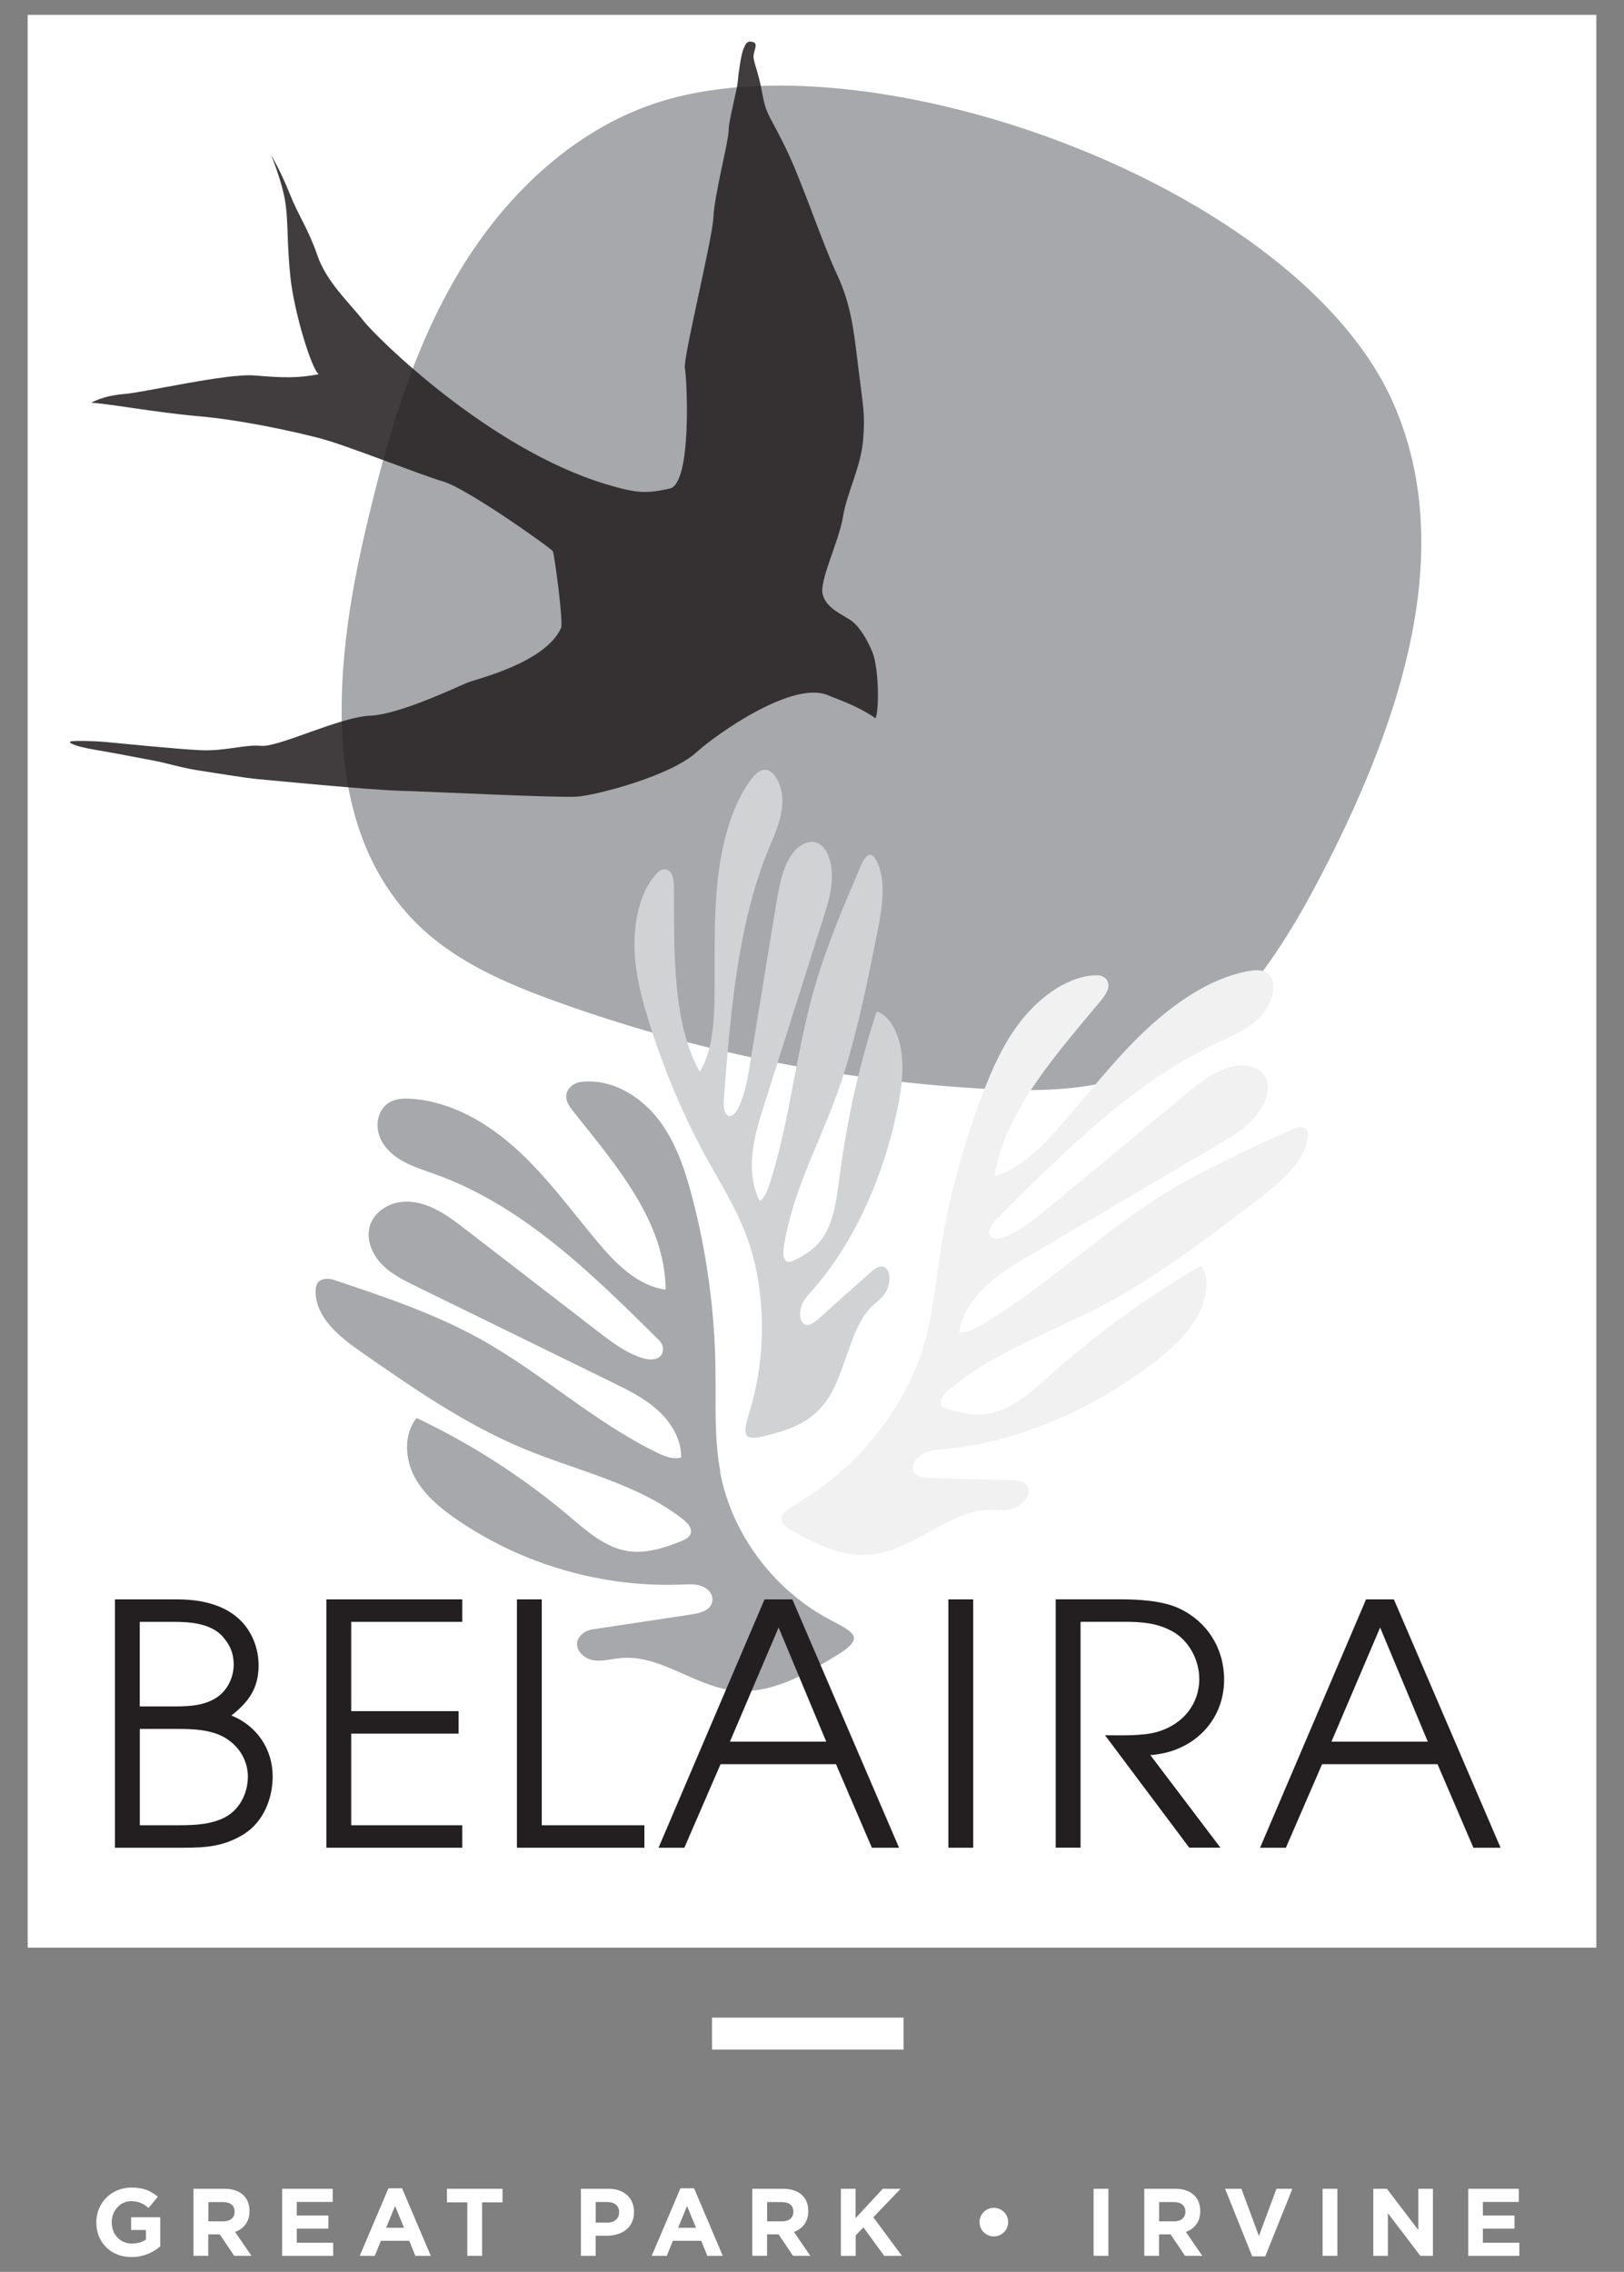
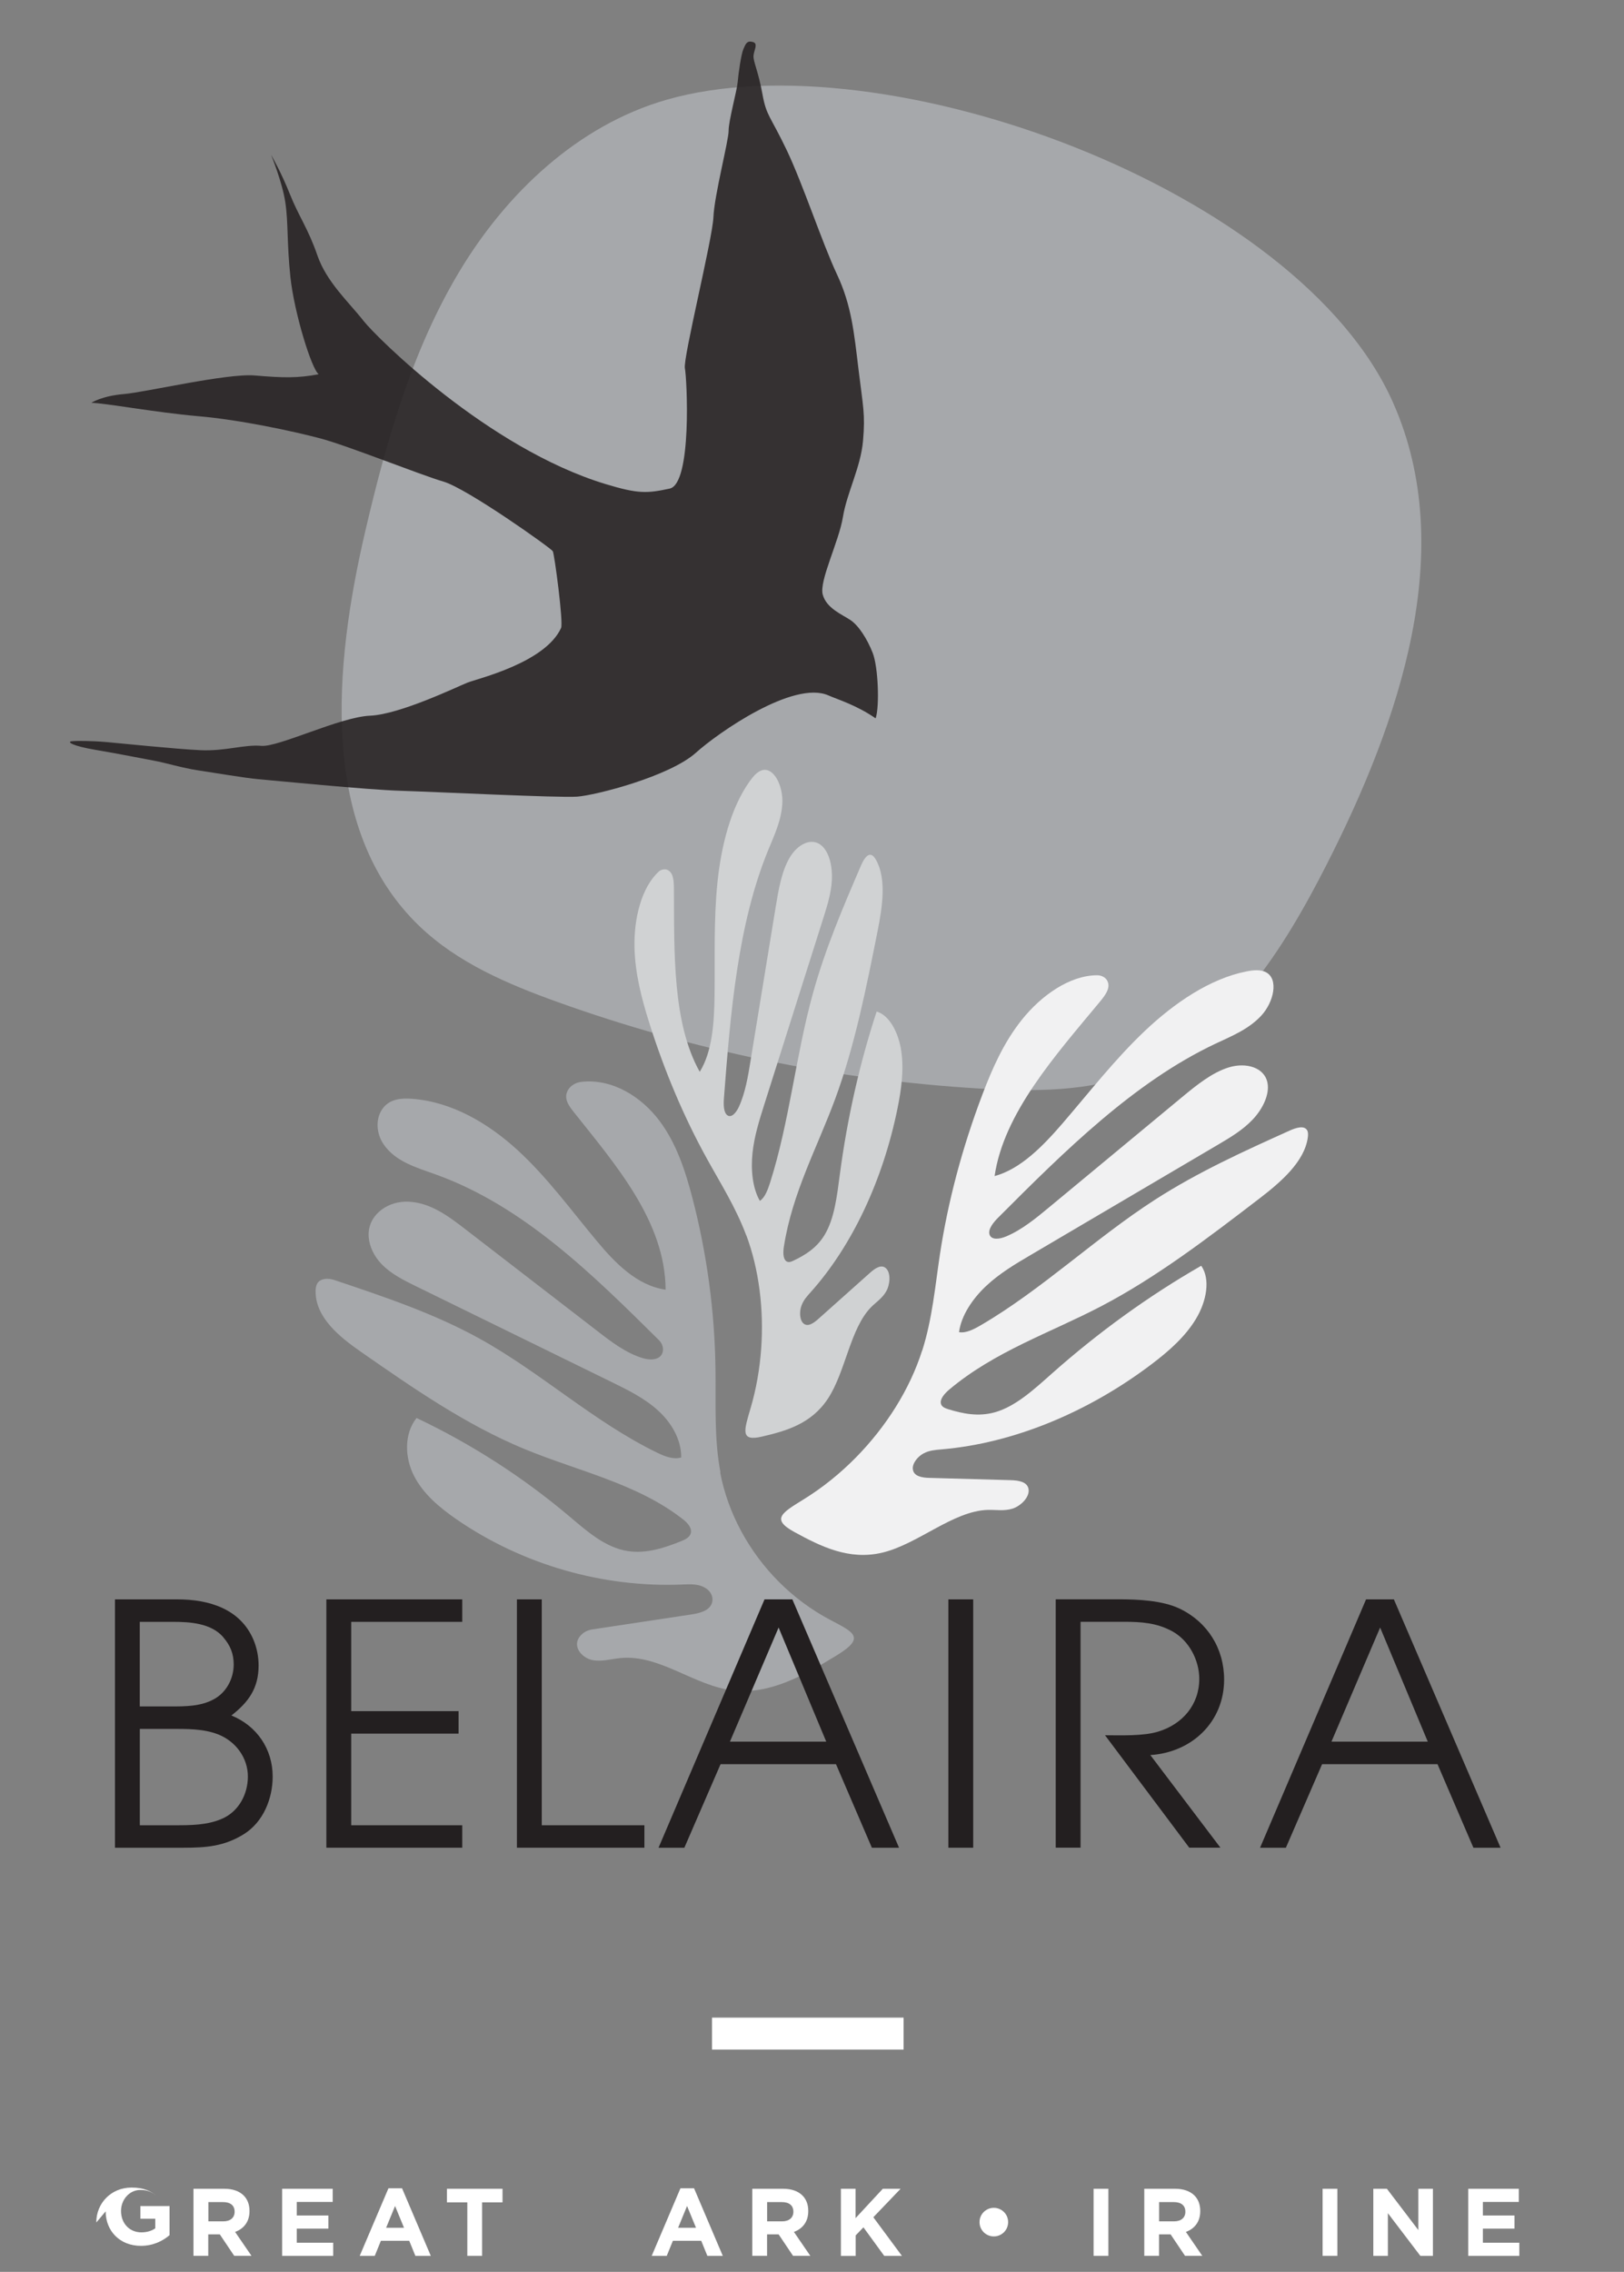
<svg xmlns="http://www.w3.org/2000/svg" id="Layer_1" data-name="Layer 1" viewBox="0 0 300 419.5">
  <rect x="0" y="0" width="300" height="419.5" fill="#808080" stroke="none" />
  <defs>
    <style>
      .cls-1 {
        fill: #fff;
      }

      .cls-2 {
        fill: #f1f1f2;
      }

      .cls-3 {
        fill: #a6a8ab;
      }

      .cls-4 {
        fill: #d0d2d3;
      }

      .cls-5, .cls-6 {
        fill: #231f20;
      }

      .cls-6 {
        opacity: .86;
      }
    </style>
  </defs>
  <g>
-     <rect class="cls-1" x="5.11" y="2.74" width="289.78" height="356.9" />
    <path class="cls-3" d="M123.06,18.44c-16.31,4.71-29.53,17.21-38.25,31.78-8.72,14.56-13.42,31.14-17.29,47.67-5.88,25.12-8.66,55.28,9.97,73.13,7.05,6.76,16.29,10.69,25.48,13.99,25.07,9.01,51.44,14.41,78.04,15.99,10,.59,20.33,.59,29.65-3.07,16.37-6.43,26.46-22.68,34.44-38.35,13.47-26.46,24.28-58.04,12.26-85.19C239.91,34.9,163.23,6.85,123.06,18.44Z" />
    <g>
      <path class="cls-3" d="M133.09,271.87c-1.2-6.29-.83-12.75-.92-19.15-.15-10.65-1.59-21.28-4.28-31.59-1.31-5.01-2.96-10.04-6.07-14.18-3.37-4.48-8.72-7.81-14.39-7.19-1.01,.11-1.98,.63-2.5,1.51-.86,1.48,.08,2.82,.96,3.94,7.85,9.88,16.99,20.31,17.07,32.93-5.27-.75-9.32-4.91-12.72-9-4.74-5.68-9.12-11.71-14.57-16.72-5.45-5-12.2-8.99-19.58-9.53-1.98-.14-4.12,0-5.44,1.86s-1.14,4.57,.21,6.54c2.21,3.23,6.08,4.29,9.63,5.57,16.23,5.84,28.98,18.46,41.22,30.58,.57,.56,.89,1.36,.72,2.14-.34,1.59-2.27,1.63-3.66,1.21-3.1-.93-5.75-2.95-8.31-4.93-8.17-6.3-16.33-12.59-24.5-18.89-3.14-2.42-6.47-4.93-10.56-5.08-1.79-.06-3.58,.44-4.99,1.54-3.63,2.85-2.5,7.27,.02,9.92,1.78,1.87,4.15,3.05,6.47,4.18,12.03,5.89,24.07,11.78,36.1,17.67,3,1.47,6.05,2.97,8.52,5.21,2.48,2.24,4.35,5.37,4.32,8.71-1.49,.43-3.06-.21-4.46-.89-11.67-5.67-21.37-14.72-32.71-21.01-8.46-4.69-17.7-7.77-26.86-10.85-.59-.2-1.23-.3-1.85-.2-1.43,.23-1.65,1.28-1.66,2.24-.03,4.87,4.4,8.44,8.4,11.22,9.6,6.68,19.29,13.41,30.09,17.89,9.94,4.12,20.92,6.39,29.39,13.03,.85,.66,1.75,1.66,1.39,2.67-.25,.69-1,1.05-1.68,1.33-3.15,1.28-6.53,2.37-9.89,1.86-4.21-.65-7.59-3.69-10.85-6.44-8.57-7.23-18.07-13.34-28.2-18.14-2.35,2.96-2.18,7.36-.45,10.72,1.73,3.36,4.75,5.86,7.86,8.01,12.12,8.34,26.98,12.63,41.68,12.02,1.57-.07,3.23-.17,4.57,.85,.65,.49,1.07,1.28,1,2.09-.16,1.77-2.15,2.32-3.78,2.57l-18.35,2.77c-.76,.11-1.5,.42-2.05,.96-2.03,1.98,0,4.36,2.1,4.73,1.69,.3,3.4-.23,5.1-.39,7.28-.7,13.63,5.17,20.89,5.99,6.78,.77,13.18-2.91,19-6.46,5.47-3.33,3.21-4.28-1.1-6.55-3.53-1.86-6.76-4.27-9.57-7.09-5.46-5.49-9.37-12.57-10.82-20.19Z" />
      <path class="cls-2" d="M170.37,249.36c1.87-5.92,2.37-11.83,3.26-17.73,1.49-9.82,4.14-19.77,7.86-29.56,1.81-4.76,3.93-9.58,7.25-13.74,3.62-4.55,8.9-8.24,13.93-8.25,.8,0,1.59,.38,1.92,1.1,.59,1.26-.43,2.6-1.36,3.73-8.29,9.99-17.81,20.63-19.5,32.25,4.81-1.29,8.97-5.58,12.55-9.73,4.97-5.77,9.66-11.82,15.18-17.05,5.52-5.23,12.08-9.67,18.76-11,1.3-.26,2.65-.39,3.66,.15,2.35,1.26,1.44,5.5-.9,8.02s-5.52,3.79-8.48,5.18c-14.98,7.08-27.79,19.76-40.08,32.07-.92,.92-1.95,2.18-1.62,3.17,.35,1.04,1.87,.84,3.05,.34,2.9-1.21,5.53-3.37,8.08-5.49,8.12-6.73,16.24-13.45,24.36-20.18,2.73-2.26,5.6-4.6,8.74-5.56,3.14-.95,6.59-.01,7.12,2.91,.39,2.17-.93,4.83-2.76,6.75-1.83,1.93-4.11,3.28-6.33,4.59-11.54,6.79-23.07,13.58-34.61,20.37-2.88,1.69-5.8,3.42-8.3,5.77s-4.58,5.44-4.99,8.51c1.28,.23,2.77-.54,4.11-1.33,11.18-6.54,21.02-15.98,31.99-23.06,8.03-5.18,16.53-9.02,24.98-12.83,1.15-.52,2.62-.98,3.19-.12,.24,.36,.23,.89,.16,1.39-.6,4.48-5.02,8.27-8.96,11.29-9.45,7.24-18.99,14.54-29.24,19.89-9.44,4.93-19.56,8.27-28,15.34-.84,.71-1.78,1.73-1.58,2.62,.14,.61,.76,.85,1.33,1.03,2.66,.82,5.55,1.44,8.63,.58,3.86-1.08,7.28-4.26,10.55-7.16,8.6-7.63,17.89-14.34,27.58-19.9,1.73,2.46,1.01,6.52-.97,9.81s-5,5.94-8.07,8.27c-11.92,9.06-25.78,14.7-38.88,15.82-1.12,.1-2.28,.17-3.37,.75s-2.11,1.84-1.98,2.92c.15,1.32,1.72,1.57,3.05,1.6,5.01,.14,10.02,.28,15.03,.42,1.42,.04,3.09,.28,3.3,1.68,.22,1.46-1.46,3.12-3.01,3.59-1.55,.47-3.02,.18-4.52,.22-6.43,.19-12.87,6.31-19.48,7.89-6.17,1.48-11.44-1.18-16.21-3.78-4.48-2.44-2.33-3.57,1.82-6.15,3.4-2.11,6.6-4.7,9.48-7.62,5.59-5.67,10-12.63,12.27-19.81Z" />
      <path class="cls-4" d="M137.85,228.1c-1.95-5.21-4.75-9.59-7.29-14.2-4.24-7.68-7.82-16.13-10.65-25.12-1.37-4.36-2.58-8.96-2.7-13.8-.13-5.37,1.28-11.14,4.52-14.08,.35-.32,1.04-.48,1.48-.31,1.19,.45,1.27,2.06,1.28,3.46,.07,11.82-.29,24.82,4.77,33.86,2.34-3.74,2.68-9.17,2.74-14.16,.08-6.93-.17-13.9,.53-20.78,.71-6.88,2.48-13.84,5.96-18.71,.68-.95,1.46-1.84,2.37-2.06,2.13-.52,3.81,2.96,3.66,6.09-.15,3.13-1.46,5.88-2.58,8.6-5.66,13.76-7,30.12-8.21,45.91-.09,1.18-.07,2.66,.66,3.15,.76,.51,1.62-.53,2.1-1.57,1.18-2.56,1.69-5.6,2.17-8.58,1.55-9.46,3.09-18.92,4.64-28.38,.52-3.18,1.09-6.5,2.55-9.02,1.46-2.52,4.12-3.91,5.99-2.2,1.39,1.27,1.96,3.89,1.83,6.31s-.85,4.7-1.55,6.92c-3.65,11.52-7.3,23.05-10.95,34.57-.91,2.87-1.83,5.8-2.16,8.9s0,6.48,1.36,8.84c.92-.6,1.45-2.01,1.88-3.35,3.56-11.14,4.75-23.5,7.9-34.89,2.3-8.34,5.61-16.03,8.89-23.66,.45-1.04,1.13-2.23,1.93-1.97,.34,.11,.61,.48,.83,.86,1.99,3.46,1.21,8.7,.33,13.12-2.11,10.6-4.24,21.3-7.85,31.07-3.32,8.99-7.9,17.29-9.46,27.18-.16,.99-.21,2.25,.39,2.75,.41,.34,.92,.14,1.38-.08,2.1-1,4.24-2.29,5.71-4.7,1.85-3.03,2.32-7.25,2.84-11.2,1.37-10.37,3.66-20.51,6.8-30.09,2.38,.68,4.07,3.92,4.56,7.37,.49,3.45,0,7.07-.7,10.49-2.7,13.32-8.41,25.43-16.03,33.94-.65,.73-1.34,1.46-1.72,2.52-.38,1.05-.35,2.52,.29,3.19,.79,.83,1.9,.07,2.76-.69,3.21-2.87,6.43-5.73,9.64-8.6,.91-.81,2.09-1.63,2.95-.79,.91,.88,.73,3.02,0,4.27-.72,1.24-1.79,1.91-2.72,2.83-3.93,3.93-4.74,11.98-8.05,16.98-3.09,4.67-7.79,5.95-12.14,6.97-4.09,.96-3.34-1.1-2.1-5.33,1.02-3.47,1.66-7.16,1.93-10.88,.52-7.23-.39-14.66-2.75-20.98Z" />
    </g>
    <g>
      <path class="cls-5" d="M45.1,338.64c-3.66,2.29-7,2.54-11.22,2.54h-12.64v-45.86h11.53c5.83,0,11.65,1.74,14.07,7.5,.62,1.49,.93,3.1,.93,4.71,0,4.21-1.86,6.76-5.02,9.23,4.71,1.92,7.62,6.2,7.62,11.28,0,4.09-1.74,8.37-5.27,10.6Zm-3.84-36.32c-2.23-2.6-6.14-2.85-9.3-2.85h-6.14v15.62h5.76c2.66,0,5.45,0,7.87-1.3,2.36-1.24,3.72-3.84,3.72-6.44,0-1.98-.62-3.53-1.92-5.02Zm-.87,17.97c-2.79-1.12-5.95-1.05-8.92-1.05h-5.64v17.79h6.45c2.91,0,5.95,0,8.68-1.18,3.1-1.3,4.83-4.52,4.83-7.81,0-3.47-2.23-6.45-5.39-7.75Z" />
      <path class="cls-5" d="M60.29,341.18v-45.86h25.1v4.15h-20.51v16.49h19.83v4.15h-19.83v16.92h20.51v4.15h-25.1Z" />
      <path class="cls-5" d="M95.49,341.18v-45.86h4.59v41.71h18.96v4.15h-23.55Z" />
      <path class="cls-5" d="M161.06,341.18l-6.63-15.43h-21.32l-6.69,15.43h-4.77l19.58-45.86h5.14l19.71,45.86h-5.02Zm-17.23-40.66l-8.99,21.07h17.79l-8.8-21.07Z" />
      <path class="cls-5" d="M175.19,341.18v-45.86h4.59v45.86h-4.59Z" />
      <path class="cls-5" d="M212.5,324.07l12.95,17.1h-5.76l-15.56-20.76c2.85,0,7.07,.19,9.85-.68,4.46-1.36,7.56-4.96,7.56-9.73,0-3.47-1.92-7.13-5.02-8.8-2.85-1.55-5.7-1.74-8.92-1.74h-7.99v41.71h-4.59v-45.86h11.65c3.47,0,8.06,.19,11.28,1.74,5.14,2.48,8.18,7.37,8.18,13.08,0,7.81-5.95,13.45-13.63,13.94Z" />
      <path class="cls-5" d="M272.18,341.18l-6.63-15.43h-21.32l-6.69,15.43h-4.77l19.58-45.86h5.14l19.71,45.86h-5.02Zm-17.23-40.66l-8.99,21.07h17.79l-8.8-21.07Z" />
    </g>
    <g>
-       <path class="cls-1" d="M17.79,410.38v-.04c0-3.52,2.74-6.41,6.5-6.41,2.23,0,3.58,.6,4.87,1.7l-1.72,2.07c-.96-.8-1.81-1.26-3.24-1.26-1.98,0-3.56,1.75-3.56,3.86v.04c0,2.27,1.56,3.93,3.75,3.93,.99,0,1.88-.25,2.57-.74v-1.77h-2.74v-2.35h5.38v5.38c-1.27,1.08-3.03,1.97-5.29,1.97-3.86,0-6.51-2.71-6.51-6.37Z" />
+       <path class="cls-1" d="M17.79,410.38v-.04c0-3.52,2.74-6.41,6.5-6.41,2.23,0,3.58,.6,4.87,1.7c-.96-.8-1.81-1.26-3.24-1.26-1.98,0-3.56,1.75-3.56,3.86v.04c0,2.27,1.56,3.93,3.75,3.93,.99,0,1.88-.25,2.57-.74v-1.77h-2.74v-2.35h5.38v5.38c-1.27,1.08-3.03,1.97-5.29,1.97-3.86,0-6.51-2.71-6.51-6.37Z" />
      <path class="cls-1" d="M35.76,404.15h5.66c1.58,0,2.8,.44,3.61,1.26,.69,.69,1.06,1.66,1.06,2.83v.04c0,2-1.08,3.26-2.66,3.84l3.03,4.42h-3.19l-2.66-3.96h-2.14v3.96h-2.73v-12.39Zm5.49,6.02c1.33,0,2.09-.71,2.09-1.75v-.04c0-1.17-.81-1.77-2.14-1.77h-2.71v3.56h2.76Z" />
      <path class="cls-1" d="M52.11,404.15h9.35v2.43h-6.64v2.51h5.84v2.42h-5.84v2.6h6.73v2.43h-9.43v-12.39Z" />
      <path class="cls-1" d="M71.76,404.06h2.51l5.31,12.48h-2.85l-1.13-2.78h-5.24l-1.13,2.78h-2.78l5.31-12.48Zm2.87,7.29l-1.65-4.02-1.65,4.02h3.29Z" />
      <path class="cls-1" d="M86.33,406.66h-3.77v-2.51h10.27v2.51h-3.77v9.88h-2.73v-9.88Z" />
-       <path class="cls-1" d="M107.32,404.15h5.06c2.96,0,4.74,1.75,4.74,4.28v.04c0,2.87-2.23,4.35-5.01,4.35h-2.07v3.72h-2.73v-12.39Zm4.89,6.25c1.36,0,2.16-.81,2.16-1.88v-.04c0-1.22-.85-1.88-2.21-1.88h-2.11v3.79h2.16Z" />
      <path class="cls-1" d="M125.7,404.06h2.51l5.31,12.48h-2.85l-1.13-2.78h-5.24l-1.13,2.78h-2.78l5.31-12.48Zm2.87,7.29l-1.65-4.02-1.65,4.02h3.29Z" />
      <path class="cls-1" d="M138.98,404.15h5.66c1.57,0,2.8,.44,3.61,1.26,.69,.69,1.06,1.66,1.06,2.83v.04c0,2-1.08,3.26-2.65,3.84l3.03,4.42h-3.19l-2.66-3.96h-2.14v3.96h-2.73v-12.39Zm5.49,6.02c1.33,0,2.09-.71,2.09-1.75v-.04c0-1.17-.81-1.77-2.14-1.77h-2.71v3.56h2.76Z" />
      <path class="cls-1" d="M155.32,404.15h2.73v5.42l5.03-5.42h3.29l-5.04,5.26,5.28,7.13h-3.27l-3.84-5.27-1.43,1.49v3.79h-2.73v-12.39Z" />
      <path class="cls-1" d="M180.95,410.33v-.04c0-1.45,1.19-2.62,2.64-2.62s2.64,1.17,2.64,2.62v.04c0,1.45-1.19,2.62-2.64,2.62s-2.64-1.17-2.64-2.62Z" />
      <path class="cls-1" d="M202.02,404.15h2.73v12.39h-2.73v-12.39Z" />
      <path class="cls-1" d="M211.39,404.15h5.66c1.57,0,2.8,.44,3.61,1.26,.69,.69,1.06,1.66,1.06,2.83v.04c0,2-1.08,3.26-2.65,3.84l3.03,4.42h-3.19l-2.66-3.96h-2.14v3.96h-2.73v-12.39Zm5.49,6.02c1.33,0,2.09-.71,2.09-1.75v-.04c0-1.17-.81-1.77-2.14-1.77h-2.71v3.56h2.76Z" />
-       <path class="cls-1" d="M226.31,404.15h3.01l3.24,8.73,3.24-8.73h2.94l-5.01,12.48h-2.41l-5.01-12.48Z" />
      <path class="cls-1" d="M244.32,404.15h2.73v12.39h-2.73v-12.39Z" />
      <path class="cls-1" d="M253.69,404.15h2.51l5.81,7.63v-7.63h2.69v12.39h-2.32l-6-7.88v7.88h-2.69v-12.39Z" />
      <path class="cls-1" d="M271.22,404.15h9.35v2.43h-6.64v2.51h5.84v2.42h-5.84v2.6h6.73v2.43h-9.43v-12.39Z" />
    </g>
    <rect class="cls-1" x="131.53" y="372.55" width="35.39" height="5.9" />
  </g>
  <path class="cls-6" d="M161.77,132.59c.73-2.21,.46-9.45-.56-12.04s-2.59-5.04-4.11-6.06-4.45-2.17-5.12-4.72,2.98-9.72,3.73-14.29,3.29-9.16,3.72-14.12c.43-4.95,0-6.24-.83-13.09-.83-6.85-1.29-11.88-4-17.64s-6.27-16.63-9.29-22.95c-3.02-6.32-3.74-6.25-4.46-10.28-.76-4.25-1.75-6.08-1.65-7.14s.91-2.24-.14-2.51-1.27,.25-1.72,1.28-.93,4.55-1.07,6.15-1.69,7.16-1.67,8.95-2.64,11.89-2.81,15.98c-.18,4.08-5.65,26.07-5.27,27.89s1.36,21.33-2.82,22.22c-4.18,.89-5.78,1-11.87-.85-21.76-6.62-42.39-27.21-44.63-30.07-2.74-3.5-6.86-7.19-8.57-12.15s-3.47-7.25-5.08-11.31-3.47-7.25-3.47-7.25c0,0,2.06,4.99,2.63,8.78s.26,7.33,.94,13.81c.69,6.48,3.88,16.92,5.22,17.92-3.81,.74-6.65,.67-11.79,.23-5.13-.44-20.05,3.07-24.18,3.43-4.13,.35-6.02,1.62-6.02,1.62,2.49,.04,11.97,1.79,19.75,2.47,7.79,.67,17.45,2.76,22.51,4.09,5.05,1.33,18.45,6.72,22.79,7.99,4.35,1.27,19.88,12.29,20.19,12.85s1.98,13.19,1.53,14.17c-2.92,6.43-15.43,9.36-17.28,10.09s-12.45,5.87-18,6.11c-5.55,.23-16.91,5.84-20.09,5.57-3.18-.28-6.68,1.02-11.3,.8-4.62-.22-14.69-1.27-17.34-1.5s-5.5-.25-6.4-.15,.02,.85,4.41,1.59c4.39,.74,8.99,1.67,10.92,2.02s5.19,1.34,8,1.76c2.82,.42,8.75,1.43,11.22,1.64s20.06,1.96,26.29,2.14c6.34,.19,29.12,1.32,32.53,1.08,3.41-.24,17.09-3.74,21.96-8.12,4.06-3.66,18.01-13.41,24.45-10.58,1.7,.75,5.19,1.79,8.72,4.23Z" />
</svg>